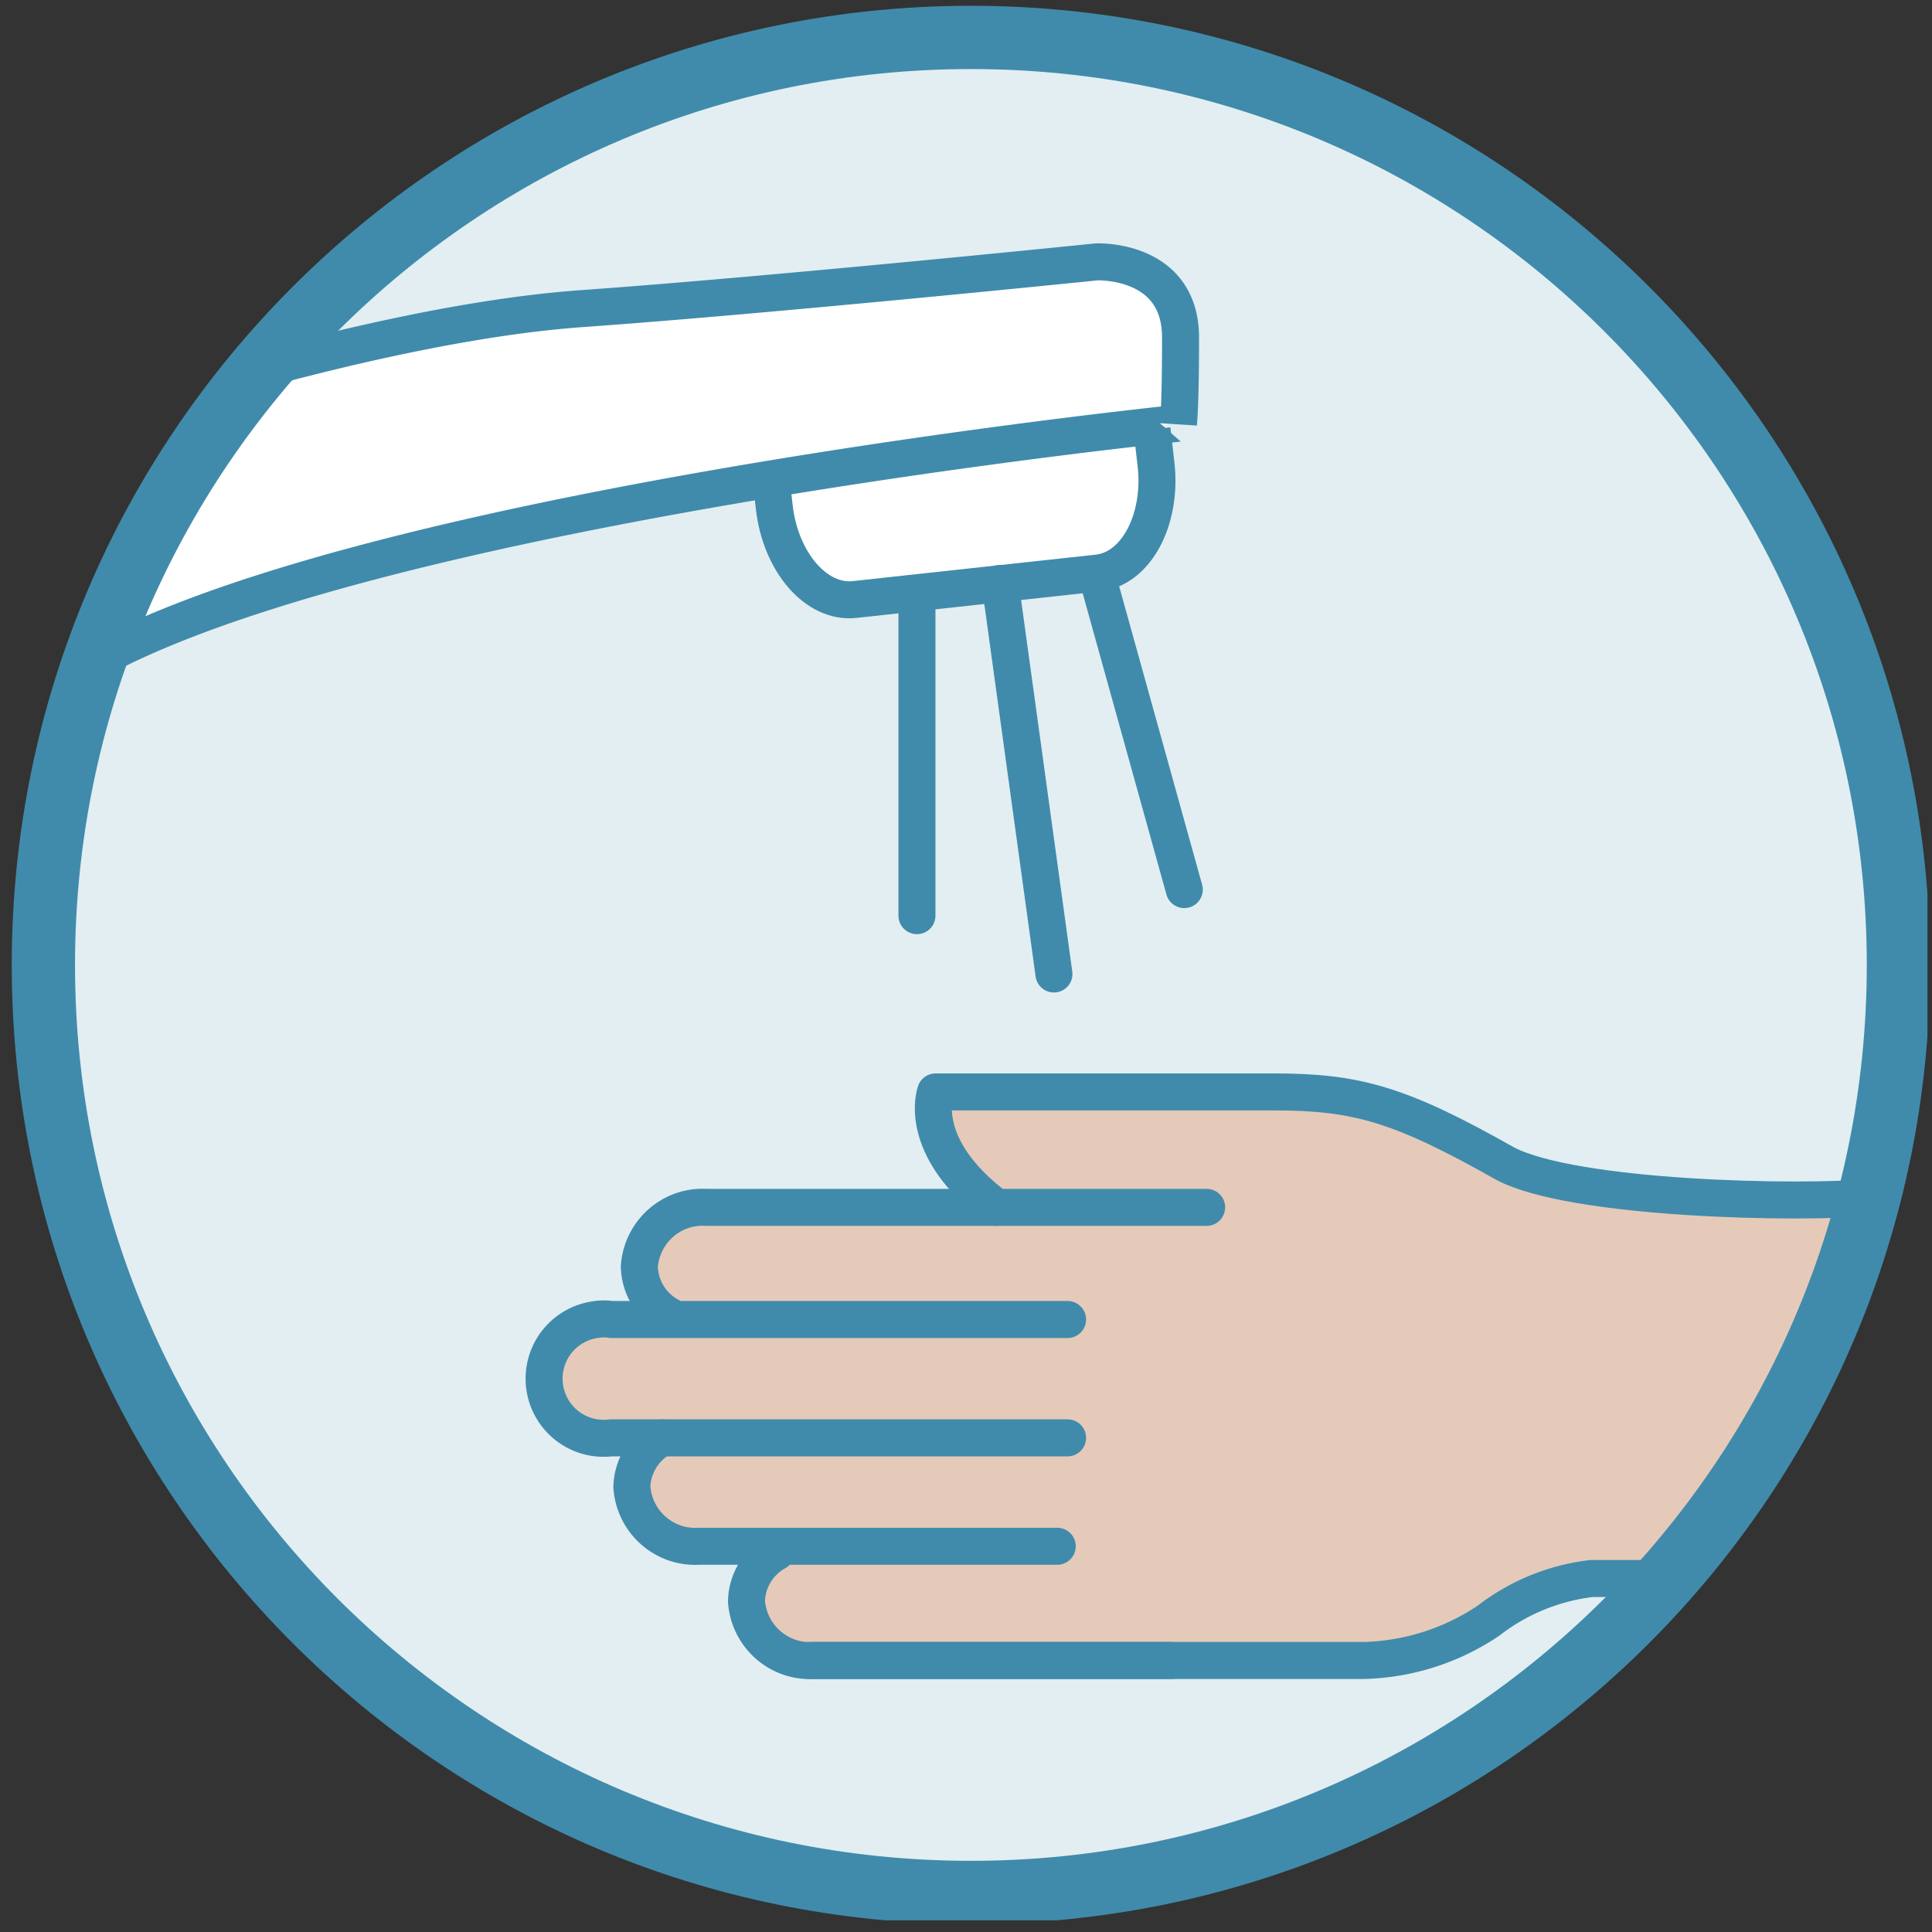
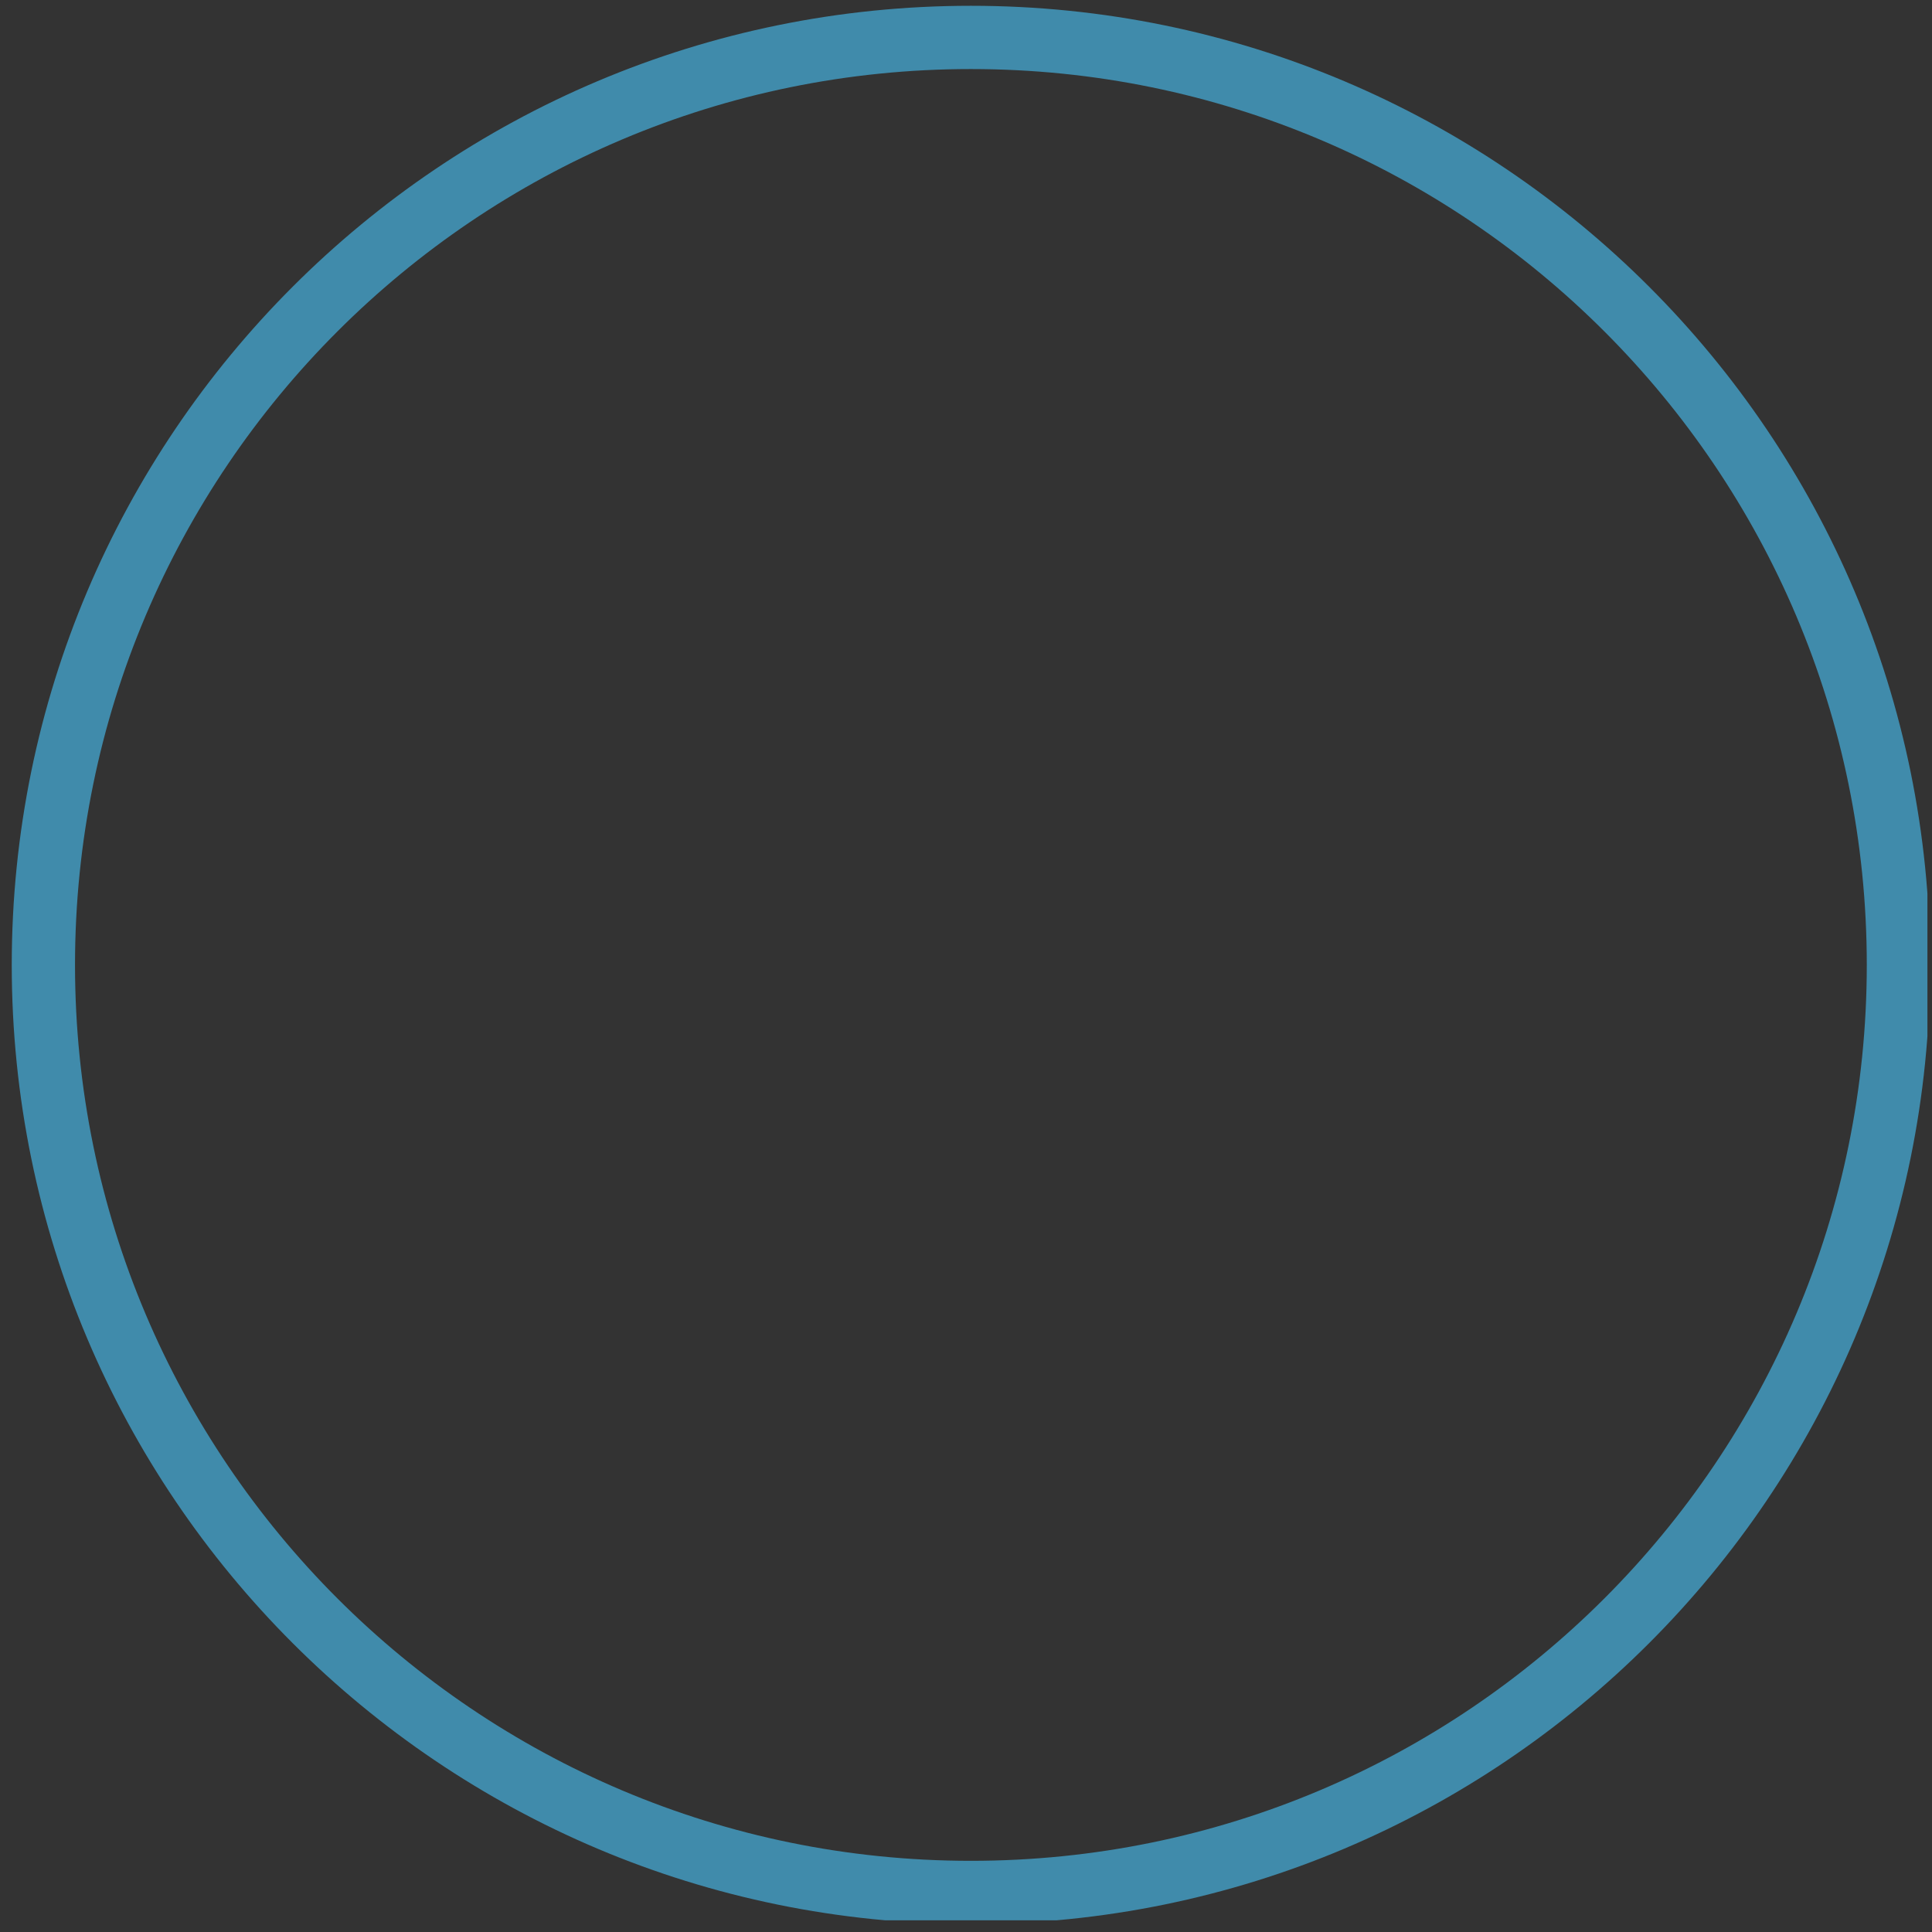
<svg xmlns="http://www.w3.org/2000/svg" width="141" height="141" viewBox="0 0 141 141" fill="none">
  <rect x="0" y="0" width="141" height="141" fill="#333333" stroke="none" />
  <g clip-path="url(#svgid_wash-hands_a)">
    <mask id="svgid_wash-hands_b" style="mask-type:luminance" maskUnits="userSpaceOnUse" x="2" y="1" width="138" height="138">
-       <path d="M70.666 138.637c37.826 0 68.49-30.664 68.49-68.49 0-37.826-30.664-68.49-68.49-68.49-37.826 0-68.49 30.664-68.49 68.49 0 37.826 30.664 68.49 68.49 68.49Z" fill="#fff" />
-     </mask>
+       </mask>
    <g mask="url(#svgid_wash-hands_b)">
-       <path d="M70.666 138.637c37.826 0 68.49-30.664 68.49-68.49 0-37.826-30.664-68.49-68.49-68.49-37.826 0-68.49 30.664-68.49 68.49 0 37.826 30.664 68.49 68.49 68.49Z" fill="#E2EEF2" />
      <path d="M136.982 87.36s-1.661 7.55-5.164 13.68c-3.503 6.131-9.936 14.586-9.936 14.586s-5.345-1.48-8.425 0c-3.08 1.48-5.375 4.711-10.569 5.134-5.195.423-43.758.423-43.758.423s-4.862-.635-4.47-3.443c.393-2.808 2.024-4.439 2.024-4.439l-6.19-.483s-2.84.906-3.836-2.446c-.997-3.352 0-5.436 0-5.436s-6.976-.846-6.915-4.439c.06-3.594 8.214-4.198 8.214-4.198s-2.87-3.956-.574-5.919c2.295-1.963 6.07-2.265 6.07-2.265l19.387-.06s-6.07-6.523-4.65-7.791c1.419-1.269 27.51-.453 27.51-.453s5.889.12 10.419 2.778c4.53 2.657 9.361 4.409 14.706 4.56 5.346.15 16.187.272 16.187.272l-.03-.06Z" fill="#E5CAB9" />
      <mask id="svgid_wash-hands_c" style="mask-type:luminance" maskUnits="userSpaceOnUse" x="-1" y="14" width="141" height="112">
        <path d="M139.336 14.34H-.452v111.523h139.788V14.341Z" fill="#fff" />
      </mask>
      <g mask="url(#svgid_wash-hands_c)">
        <path d="m84.075 31.342.302 2.627c.423 4.017-1.48 7.55-4.258 7.852l-17.756 1.933c-2.779.302-5.406-2.718-5.859-6.765l-.302-2.627" fill="#fff" />
        <path d="m84.075 31.342.302 2.627c.423 4.017-1.48 7.55-4.258 7.852l-17.756 1.933c-2.779.302-5.406-2.718-5.859-6.765l-.302-2.627" stroke="#408BAB" stroke-width="2.7" stroke-miterlimit="10" />
        <path d="M10.36 29.53s18.119-6.01 32.1-7.006c13.983-.996 37.568-3.412 37.568-3.412s6.13-.272 6.13 5.526c0 5.043-.151 6.251-.151 6.251S24.765 37.14 5.467 49.1" fill="#fff" />
-         <path d="M10.36 29.53s18.119-6.01 32.1-7.006c13.983-.996 37.568-3.412 37.568-3.412s6.13-.272 6.13 5.526c0 5.043-.151 6.251-.151 6.251S24.765 37.14 5.467 49.1m74.893-6.01 6.07 21.833M72.992 42.576l3.926 28.507M66.92 44.388v22.437m58.617 48.378h-9.392a15.195 15.195 0 0 0-7.519 3.08 17.05 17.05 0 0 1-9.06 2.9H59.102m18.812-16.247h-33.31a4.351 4.351 0 0 1-4.861-3.775 4.351 4.351 0 0 1 3.775-4.862c.362-.06.724-.06 1.087 0h33.309m-29.08-.272a4.222 4.222 0 0 1-2.175-3.593c.181-2.537 2.356-4.47 4.892-4.319h36.51" stroke="#408BAB" stroke-width="2.7" stroke-miterlimit="10" stroke-linecap="round" />
-         <path d="M48.29 104.936a4.221 4.221 0 0 0-2.175 3.593c.181 2.537 2.356 4.47 4.892 4.319H77.16m-20.506.423a4.22 4.22 0 0 0-2.175 3.593c.182 2.537 2.356 4.47 4.893 4.319h26.151" stroke="#408BAB" stroke-width="2.7" stroke-miterlimit="10" stroke-linecap="round" />
+         <path d="M48.29 104.936a4.221 4.221 0 0 0-2.175 3.593c.181 2.537 2.356 4.47 4.892 4.319H77.16m-20.506.423a4.22 4.22 0 0 0-2.175 3.593c.182 2.537 2.356 4.47 4.893 4.319" stroke="#408BAB" stroke-width="2.7" stroke-miterlimit="10" stroke-linecap="round" />
        <path d="M72.72 88.115c-5.92-4.439-4.44-8.425-4.44-8.425h24.703c6.04 0 9.21.906 16.851 5.224 4.952 2.627 21.561 2.99 27.148 2.446" stroke="#408BAB" stroke-width="2.7" stroke-linecap="round" stroke-linejoin="round" />
      </g>
    </g>
    <path d="M70.858 138.114c37.385 0 67.691-30.307 67.691-67.692 0-37.385-30.306-67.691-67.691-67.691-37.385 0-67.692 30.306-67.692 67.691 0 37.385 30.307 67.692 67.692 67.692Z" stroke="#408BAB" stroke-width="4.617" stroke-miterlimit="10" />
  </g>
  <defs>
    <clipPath id="svgid_wash-hands_a">
      <path fill="#fff" transform="translate(.666 .147)" d="M0 0h140v140H0z" />
    </clipPath>
  </defs>
</svg>